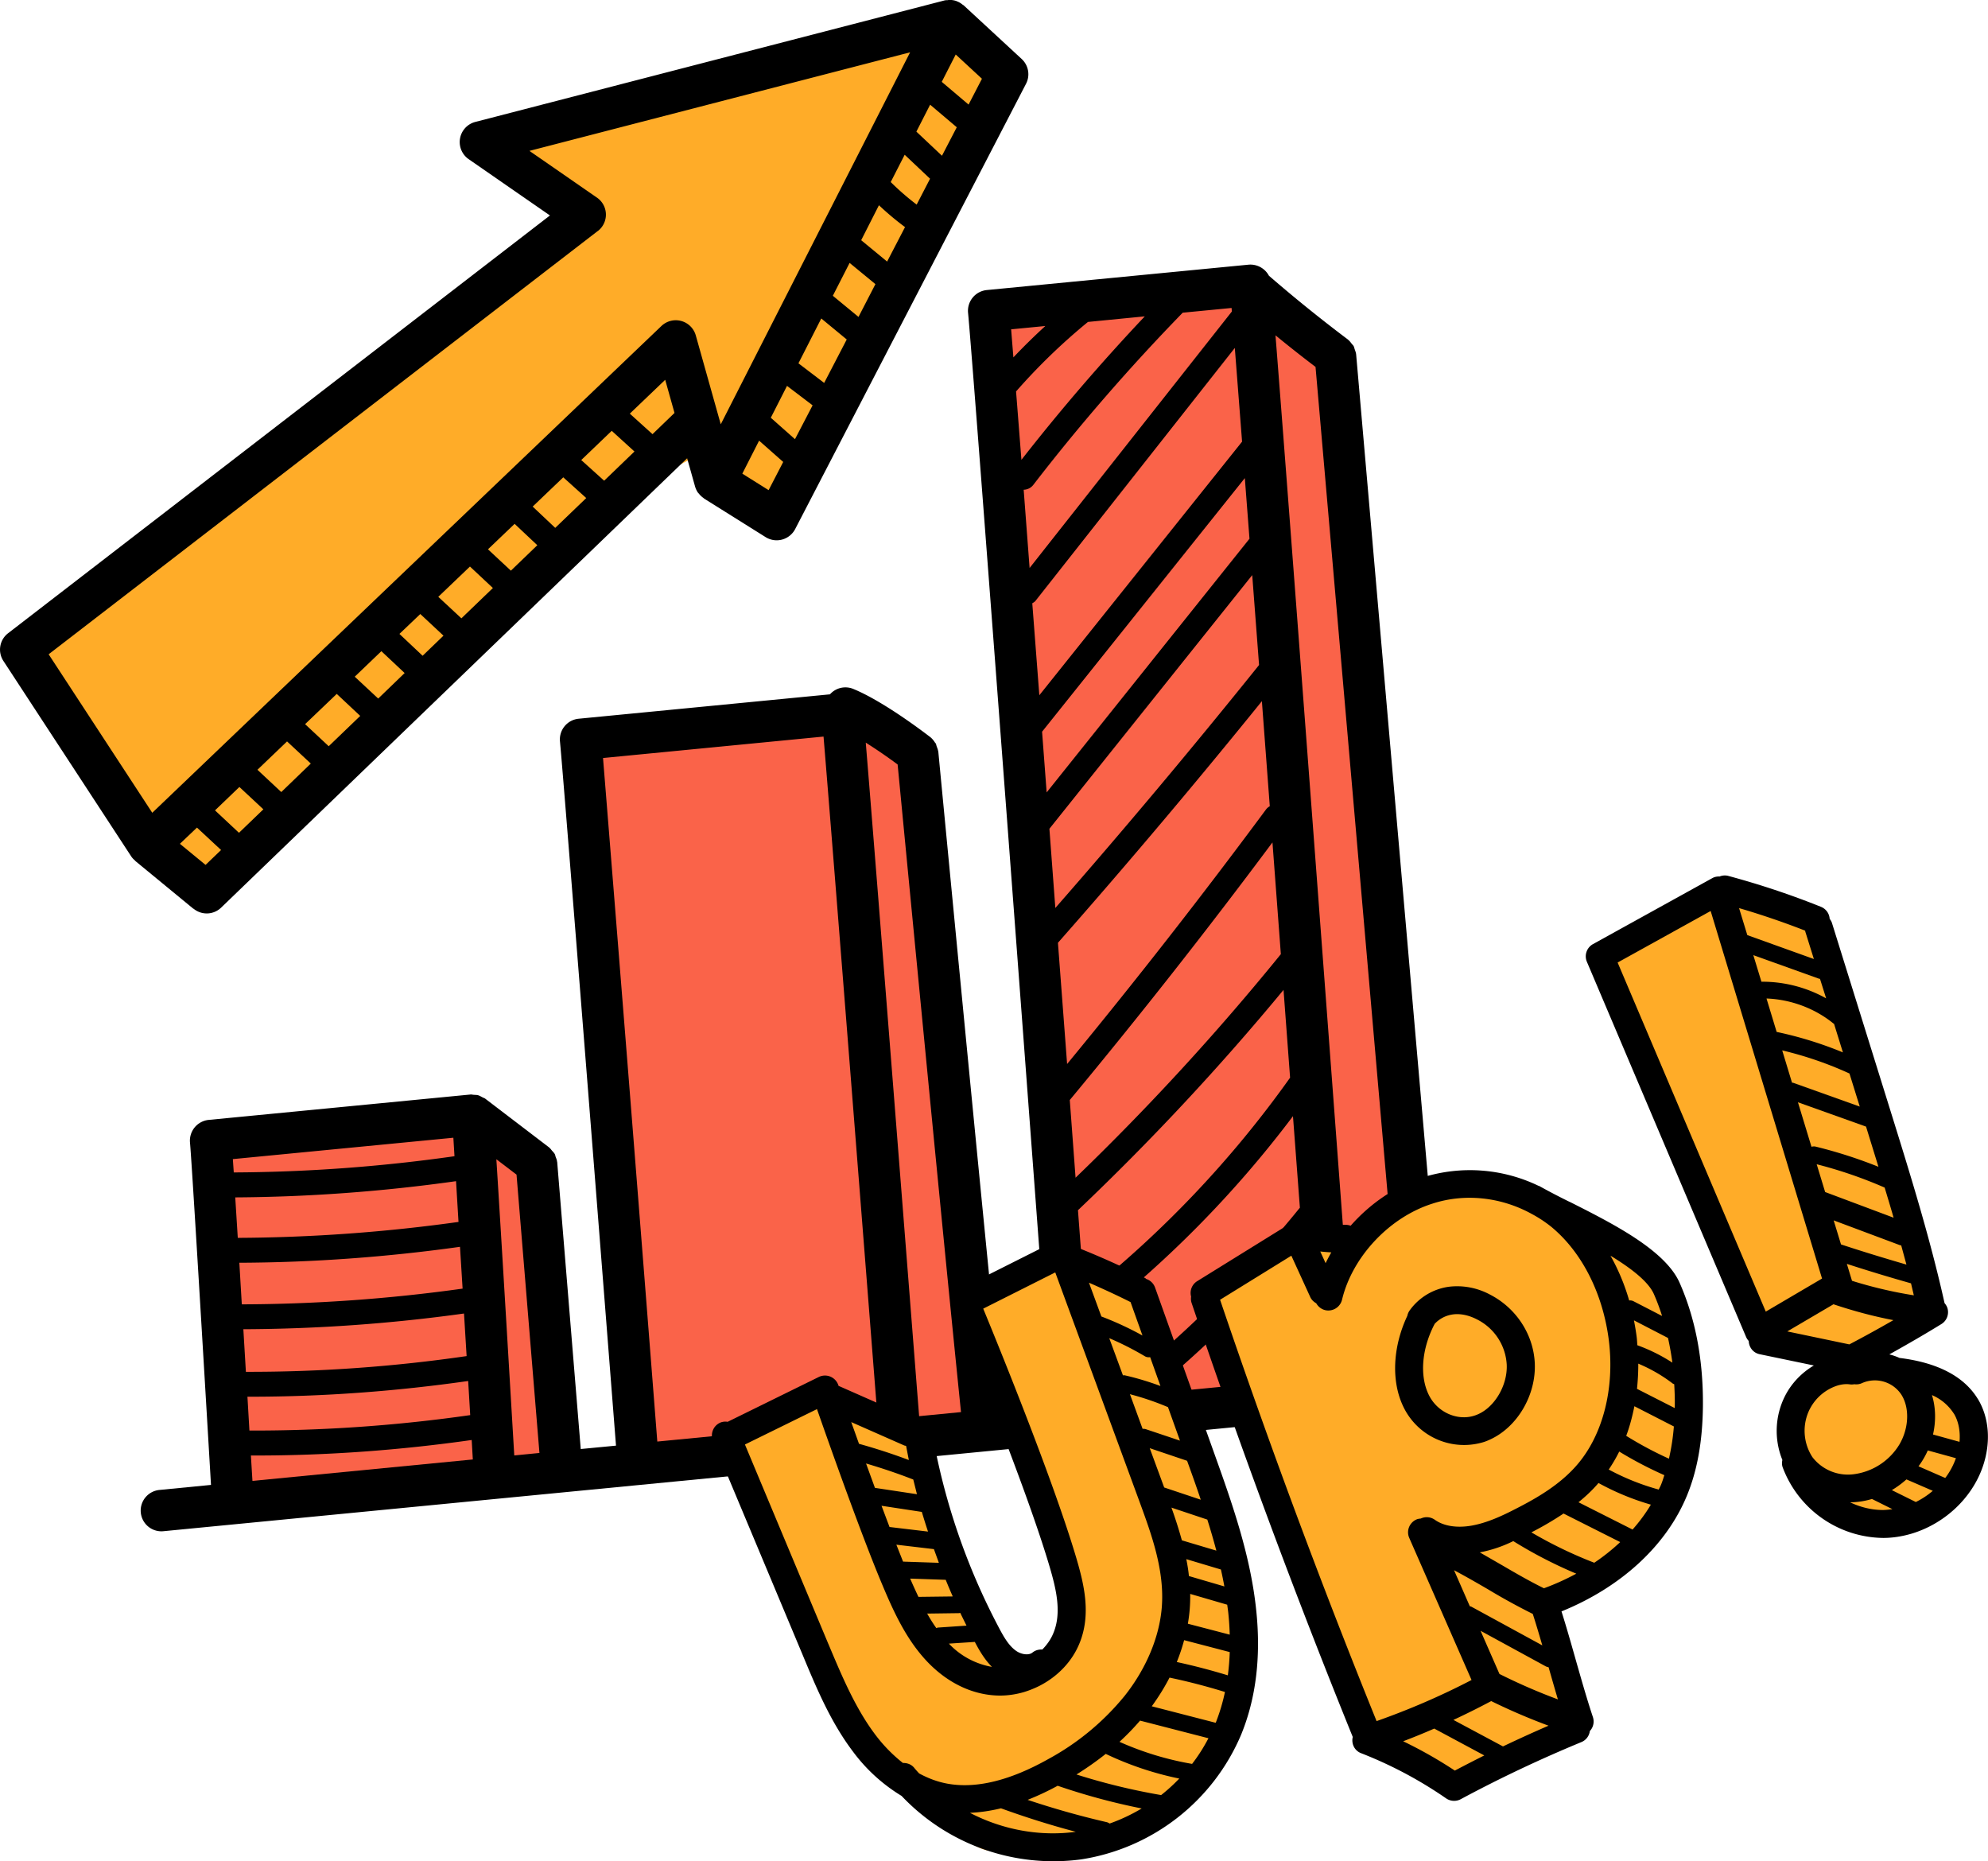
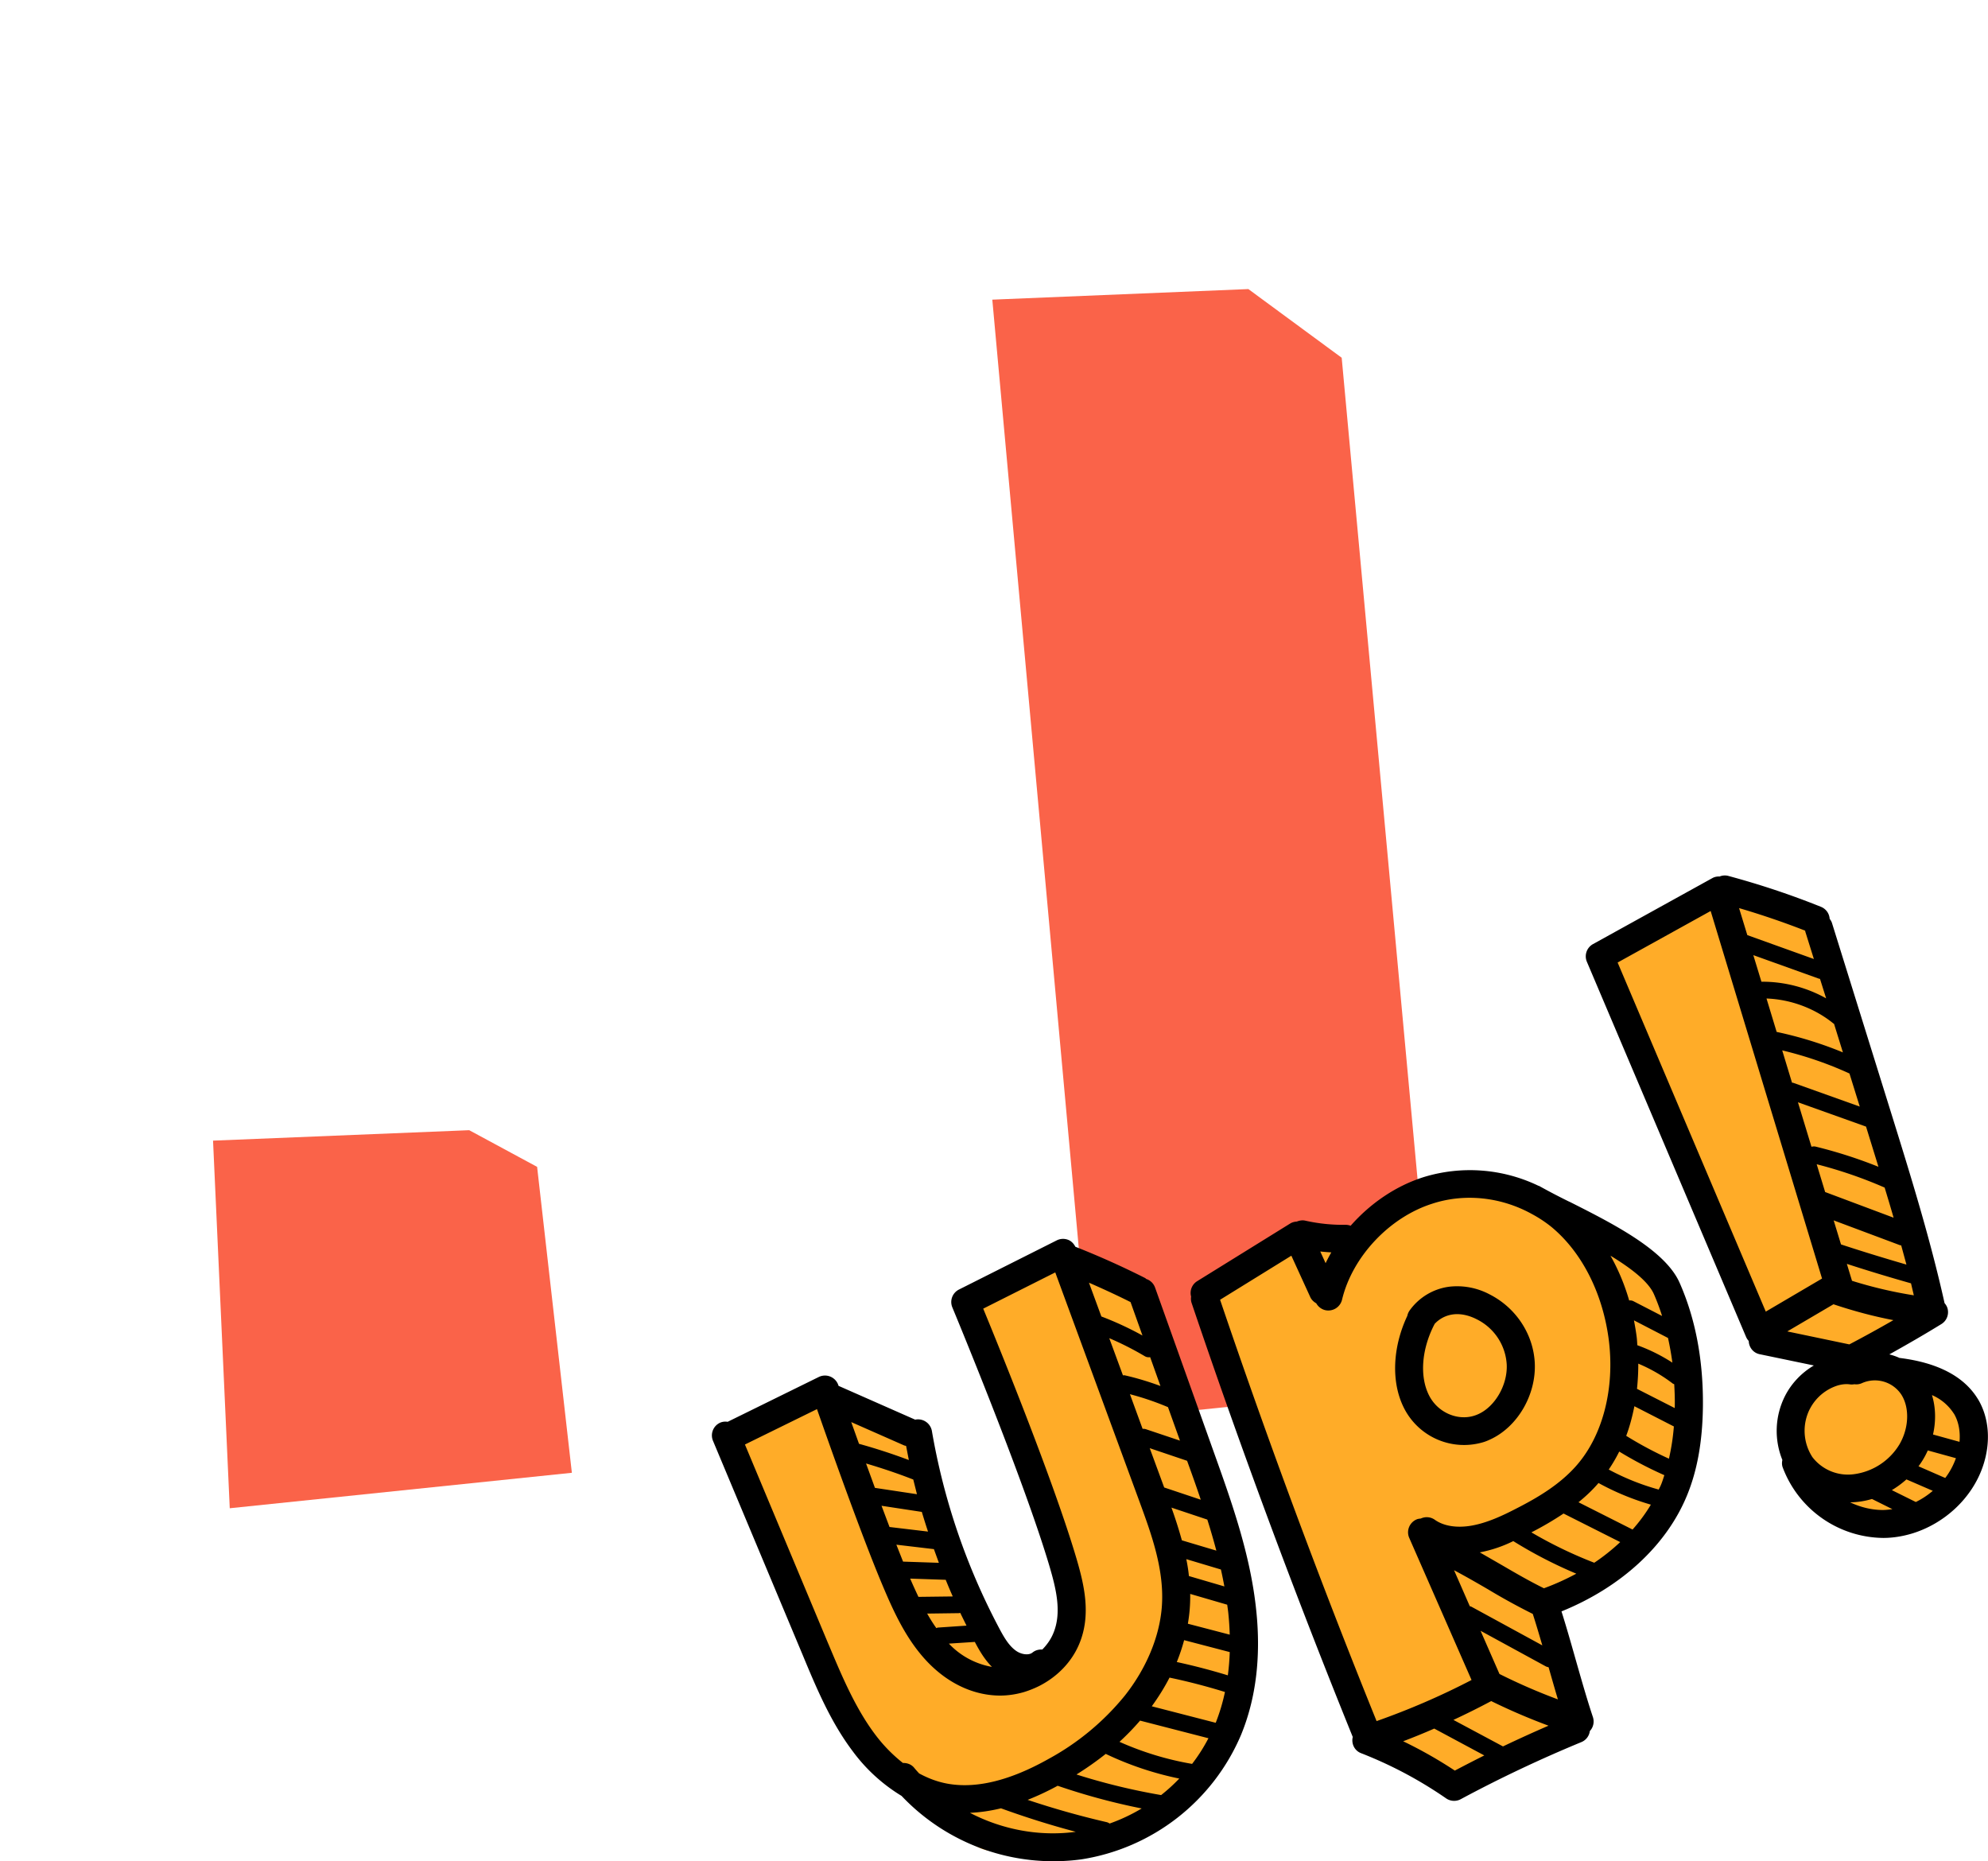
<svg xmlns="http://www.w3.org/2000/svg" width="282" height="264" fill="none">
-   <path d="m3.67 91.34 78.67-62.23-13.13-9.12 65.93-17.16 8.3 7.53-32.35 62.36-10.1-9.2-14.77 7.77-57.8 55.42L3.68 91.35Z" fill="#FFAC28" />
-   <path d="m32.59 213.92-2.37-52.14 36.34-1.48 9.63 5.2 4.93 43.39-48.53 5.03ZM90.45 206.33l-8.1-102.72 36.33-1.48 9.63 5.2 10.67 93.97-48.53 5.03ZM155.26 201.51 140.76 42.5 177.08 41l13.24 9.74 13.46 145.74-48.53 5.02Z" fill="#FA6349" />
-   <path d="m209.41 193.18-4.54.44-12.5-143.37-.01-.07c-.03-.2-.11-.4-.18-.6-.06-.17-.09-.34-.17-.5-.07-.12-.19-.22-.28-.34-.14-.18-.28-.37-.46-.52l-.06-.06A210.8 210.8 0 0 1 180 39.11a2.98 2.98 0 0 0-2.89-1.57l-37.14 3.6a2.96 2.96 0 0 0-2.65 3.22c.79 8.04 10.64 140 11.74 154.68l-6.86.67c-2.78-27.06-9.04-92.44-9.1-93.12l-.02-.03c-.03-.25-.13-.48-.22-.72-.04-.13-.06-.27-.12-.39-.02-.04-.07-.07-.1-.11-.18-.3-.4-.56-.66-.78-.27-.2-6.43-5-10.95-6.85a2.93 2.93 0 0 0-3.3.77l-35.65 3.46a2.95 2.95 0 0 0-2.65 3.2c.55 5.58 6.69 83.83 7.95 99.9l-5 .48-3.34-40.69-.02-.07c-.02-.23-.11-.45-.2-.67-.04-.13-.06-.28-.13-.41-.1-.18-.26-.33-.4-.49-.11-.13-.2-.27-.33-.38l-.07-.07-9.07-6.92c-.13-.09-.28-.12-.41-.2-.2-.1-.38-.22-.6-.28-.18-.05-.38-.04-.58-.06-.16 0-.32-.06-.5-.04l-37.13 3.6a2.96 2.96 0 0 0-2.65 3.21c.23 2.31 1.96 31.3 2.98 48.56l-7.26.71a2.94 2.94 0 1 0 .58 5.85l186.74-18.14a2.94 2.94 0 0 0 2.65-3.21 2.97 2.97 0 0 0-3.22-2.64ZM199 194.19l-6.94.67c-1.06-14.3-8.8-117.85-11.13-147.3 1.88 1.54 3.77 3.03 5.68 4.48L199 194.19ZM154.34 45.66l8.05-.79a288.5 288.5 0 0 0-17.5 20.35l-.76-9.7a85.88 85.88 0 0 1 10.2-9.86Zm-7.9 39.9c.17-.1.34-.2.47-.37l28.25-35.84 1.03 13.29-28.76 35.97-1-13.05Zm1.38 18.22 28.76-35.97.66 8.6-28.77 35.98-.65-8.6Zm32.3 10.57c-.22.12-.4.28-.55.48a881 881 0 0 1-28.2 36.08l-1.3-17.19A1064.1 1064.1 0 0 0 179 99.45l1.12 14.9Zm-28.37 41.67a883.65 883.65 0 0 0 28.75-36.54l1.19 15.85a352.53 352.53 0 0 1-29.12 31.71l-.82-11.02Zm-2.9-38.46 28.78-35.99.97 12.75a1057.96 1057.96 0 0 1-28.9 34.46l-.84-11.22Zm4.07 54.08a356.28 356.28 0 0 0 29.15-31.24l.93 12.45a150.8 150.8 0 0 1-29.19 30.78l-.9-12Zm32.46 12.92a75.24 75.24 0 0 1-11.13 10.96c-.37.3-.58.7-.64 1.14l-10.54 1.02a170.06 170.06 0 0 0 21.7-21.37l.6 8.25Zm.37 4.99.44 5.88-7.2.7a79.05 79.05 0 0 0 6.76-6.58Zm-11-145.38-28.7 36.39-.84-11.1a1.76 1.76 0 0 0 1.36-.68c6.56-8.51 13.7-16.72 21.2-24.43l6.93-.67.04.49Zm-26.47 2.07a89.68 89.68 0 0 0-4.53 4.45l-.32-3.98 4.84-.47Zm5.85 141.63a154.3 154.3 0 0 0 29.28-29.56l.98 12.98a166.07 166.07 0 0 1-26.78 26.33c-.23.17-.38.4-.5.64l-2.19.21-.79-10.6Zm-17.81 12.41-5.94.58c-1.16-14.72-6.1-77.8-7.57-95.53a73.63 73.63 0 0 1 4.52 3.1c.89 9.2 6.42 66.82 8.99 91.85Zm-50.77-92.77 31.27-3.04c1.3 15.55 6.54 82.33 7.69 96.96l-31.27 3.03a36580.9 36580.9 0 0 0-7.7-96.95Zm-19.93 75.26A230.9 230.9 0 0 1 34.3 185l-.35-5.9c10.45-.04 20.96-.81 31.3-2.26l.37 5.93Zm-31.1 5.76a234.2 234.2 0 0 0 31.3-2.23l.37 6.04a214.4 214.4 0 0 1-31.31 2.23l-.36-6.04Zm30.52-15.22a234.18 234.18 0 0 1-31.31 2.26l-.36-5.74c10.45-.06 20.95-.84 31.32-2.3l.35 5.78ZM35.1 198.1h.4c10.32 0 20.7-.77 30.91-2.23l.29 4.84a217.06 217.06 0 0 1-31.32 2.19l-.28-4.8Zm35.31-33.68 2.86 2.18 3.25 39.48-3.57.35c-.49-8.22-1.82-30.67-2.54-42Zm-6.1-3.05.16 2.62a229.33 229.33 0 0 1-31.31 2.3l-.13-1.89 31.27-3.03Zm-28.72 45.07h.68c10.23 0 20.51-.76 30.64-2.2l.16 2.76-31.26 3.04-.22-3.6Zm-8.14-77.56a2.94 2.94 0 0 0 3.92-.15L97.47 65l1.13 4.02c.09.3.23.6.4.85l.14.15c.18.23.38.42.62.59l.11.1 8.73 5.47a2.96 2.96 0 0 0 4.19-1.13l32.76-63.18c.6-1.17.35-2.6-.62-3.5L136.7.76c-.04-.04-.09-.05-.13-.08-.24-.2-.5-.37-.8-.48l-.1-.05a2.92 2.92 0 0 0-1.02-.16c-.08 0-.15.02-.22.03-.16.01-.32 0-.48.05L67.4 17.3a2.95 2.95 0 0 0-.94 5.26l11.55 8L1.14 89.82a2.93 2.93 0 0 0-.66 3.92l18.13 27.72c.15.23.34.42.55.6l.04.06 8.23 6.77Zm1.72-6.2-3.65-3 2.42-2.3 3.42 3.18-2.2 2.11ZM86.77 61.1 90 64.04l-4.3 4.14-3.25-2.93 4.32-4.14ZM79.9 67.7l3.26 2.94-4.4 4.23-3.2-3.02 4.34-4.15Zm-6.9 6.6 3.22 3.03-3.75 3.61-3.25-3.03 3.78-3.61Zm-6.34 6.05 3.26 3.05-4.47 4.3-3.28-3.05 4.5-4.3Zm-7.04 6.74 3.29 3.07-2.96 2.85-3.29-3.1 2.96-2.82Zm-5.52 5.27 3.3 3.1-3.75 3.62-3.33-3.1 3.78-3.62Zm-6.33 6.06 3.33 3.12-4.47 4.3-3.35-3.13 4.49-4.29Zm-7.05 6.74 3.37 3.14-4.19 4.04-3.38-3.16 4.2-4.02Zm-6.76 6.46 3.4 3.17-3.46 3.33-3.4-3.18 3.46-3.32Zm58.6-50.04-3.22-2.91 5.02-4.8 1.32 4.7-3.12 3.01Zm16.47 7.94-3.73-2.34 2.38-4.68 3.42 3.02-2.07 4Zm19.3-47.57 3.6 3.4-1.9 3.67a36.74 36.74 0 0 1-3.68-3.2l1.98-3.87Zm3.61-7.1 3.78 3.2-2.1 4.04-3.63-3.42 1.95-3.82Zm-7.26 14.26c1.17 1.1 2.4 2.14 3.7 3.1l-2.54 4.89-3.68-3.03 2.52-4.96Zm-4.16 8.18 3.66 3.01-2.4 4.65-3.64-3 2.38-4.66Zm-4.02 7.88 3.61 2.98-3.2 6.16-3.65-2.78 3.24-6.36Zm-4.86 9.56 3.63 2.76-2.5 4.8-3.43-3.04 2.3-4.52Zm25.75-39.9-3.8-3.22 1.98-3.88 3.72 3.44-1.9 3.67ZM84.8 32.77a2.93 2.93 0 0 0-.12-4.74l-9.58-6.63 54-13.98-26.86 52.76-3.54-12.6a2.95 2.95 0 0 0-4.88-1.34L21.6 115.28 6.9 92.8 84.8 32.76Z" fill="#000" />
+   <path d="m32.59 213.92-2.37-52.14 36.34-1.48 9.63 5.2 4.93 43.39-48.53 5.03ZM90.45 206.33ZM155.26 201.51 140.76 42.5 177.08 41l13.24 9.74 13.46 145.74-48.53 5.02Z" fill="#FA6349" />
  <path d="m137.8 184.02 13.9-4.88 10.94 4.76L177 234.62s-5.53 21.6-11.07 22.83c-5.54 1.22-21.93 7.13-27.06 4.6-5.13-2.54-14.5-11.86-14.5-11.86l-20.15-45.64 11.6-6.68 14.84 5.15 5.26 17.49 5.45 13.75 6.52 1.78 4.49-9.38-9.58-28.9-5.02-13.74ZM170.72 183.38l14.99-7.6s8.49-1.2 8.96-1.43c.47-.23 8.3-6.36 15.14-5.61 6.85.75 20.48 7.54 20.48 7.54s5.87 4.5 6.7 7.29c.84 2.78 4.23 18.88 2.35 23.02-1.88 4.13-6.96 16.44-20.81 20.97l5.11 17.03s-17.66 8.51-18.15 8.66c-.5.15-12.02-7.23-12.02-7.23l-22.75-62.64ZM227.86 135.3l16.22-8.59 14.38 3.78 15.53 55.87-9.45 6.07s11.3 2.47 13.17 5.7c1.86 3.24 2.3 11.34-3.11 14.72-5.42 3.39-17.67 2.52-18.87-1.46-1.19-3.98-.86-13.6 3.36-16.25 4.21-2.65-3.43-4.66-3.43-4.66l-8.27-5.07-19.53-50.12Z" fill="#FFAC28" />
  <path d="M210.23 204.6c.38-.1.76-.25 1.12-.42 3.9-1.77 6.57-6.33 6.36-10.85-.2-4.1-2.66-7.84-6.4-9.74a9.82 9.82 0 0 0-5.75-1.09 8.21 8.21 0 0 0-5.61 3.38c-.16.23-.27.49-.32.75-2.1 4.45-2.31 9.38-.51 13a9.54 9.54 0 0 0 11.11 4.97Zm-6.8-16.66.06-.15a4.3 4.3 0 0 1 2.6-1.36c1.34-.18 2.6.28 3.41.7a7.65 7.65 0 0 1 4.23 6.4c.14 2.86-1.63 5.96-4.03 7.04-2.52 1.17-5.7-.05-7.01-2.7-1.32-2.65-1.04-6.45.73-9.93Zm-39.6-5.36a1.96 1.96 0 0 0-1.24-1.18c-.05-.04-.09-.1-.15-.13a118.3 118.3 0 0 0-9.9-4.44c-.22-.43-.56-.8-1.02-.98a2 2 0 0 0-1.63.08l-13.86 6.97a1.98 1.98 0 0 0-.94 2.53c.1.24 10.1 24.26 13.79 36.75.94 3.2 1.76 6.56.53 9.48-.35.85-.89 1.62-1.56 2.3-.5-.03-1 .1-1.41.44-.5.4-1.55.28-2.31-.26-1.02-.71-1.74-1.96-2.44-3.29a93.28 93.28 0 0 1-9.5-27.89 2 2 0 0 0-2.3-1.62l-.06.02-10.88-4.8a2 2 0 0 0-2.8-1.26l-12.93 6.36a1.92 1.92 0 0 0-1.01.1 1.98 1.98 0 0 0-1.07 2.6l12.7 30.32c1.94 4.67 3.96 9.5 7.07 13.64a24.2 24.2 0 0 0 6.98 6.4 29.65 29.65 0 0 0 25.5 9 29.57 29.57 0 0 0 22.66-17.67c2.1-5.11 2.83-11 2.16-17.53-.8-7.94-3.48-15.44-6.08-22.7l-8.3-23.25Zm8.62 61.77-9.07-2.34c.95-1.31 1.8-2.67 2.52-4.07a87.3 87.3 0 0 1 7.86 2.04 26.77 26.77 0 0 1-1.31 4.37Zm-12.18-46.61a39.4 39.4 0 0 1 5.41 1.84l1.7 4.75-4.8-1.61a1.19 1.19 0 0 0-.5-.06l-1.8-4.92Zm4.34-1.16c-1.63-.6-3.3-1.11-5-1.5-.1-.03-.21-.02-.32-.01l-1.94-5.27a42.9 42.9 0 0 1 5.03 2.55c.24.15.51.18.77.14l1.46 4.09Zm1.56 17.25 5.09 1.7a97.3 97.3 0 0 1 1.28 4.4l-4.89-1.46a64 64 0 0 0-1.48-4.64Zm-1.03-2.86-2.05-5.57 5.3 1.79c.66 1.82 1.32 3.66 1.94 5.52l-5.2-1.74Zm-3.08-21.55a45.2 45.2 0 0 0-5.83-2.7l-1.76-4.79c1.99.87 3.97 1.78 5.9 2.75l1.69 4.74Zm4.87 46.31a26.6 26.6 0 0 0 1.04-3.1l6.47 1.69a33.52 33.52 0 0 1-.27 3.3 89.18 89.18 0 0 0-7.24-1.89Zm7.32-6.8c.1.99.16 1.96.19 2.92l-5.94-1.55a22.34 22.34 0 0 0 .33-4.23l5.25 1.53c.06.44.13.88.17 1.32Zm-5.6-5.4c-.08-.8-.21-1.6-.37-2.39l4.91 1.47c.18.8.34 1.6.49 2.4l-5.02-1.47Zm-43.6-9.96 5.71.87c.28.93.57 1.86.88 2.79l-5.46-.65-1.13-3Zm5.02-1.64-5.96-.9-1.26-3.46c2.27.67 4.51 1.42 6.7 2.28l.52 2.08Zm2.41 7.8.7 1.93-5.08-.17-.95-2.4 5.33.63Zm1.67 4.34c.32.79.65 1.58 1 2.36l-4.87.06c-.4-.86-.8-1.72-1.17-2.59l5.04.17Zm1.83 4.73c.08 0 .15-.02.23-.04l.89 1.81-3.98.27c-.11 0-.2.04-.3.08-.47-.66-.9-1.35-1.3-2.06l4.46-.06Zm2.3 4.08c.65 1.24 1.39 2.5 2.43 3.54a11 11 0 0 1-6.11-3.3l3.67-.24Zm-10-27.86c.09.03.17.03.25.06l.39 2a84.04 84.04 0 0 0-7.07-2.3l-1.1-3.08 7.53 3.32Zm-10.78 28.14-11.83-28.28 10.22-5.02c1.77 5.07 6.33 17.95 9.26 24.9 1.47 3.5 3.13 7.19 5.74 10.21 3.05 3.54 6.94 5.5 10.95 5.52 1.13 0 2.29-.17 3.42-.5.74-.23 1.47-.52 2.17-.87 2.6-1.33 4.6-3.43 5.65-5.93 1.74-4.12.71-8.42-.38-12.13-3.21-10.88-10.85-29.68-13.23-35.45l10.22-5.14 11.97 32.57c1.66 4.54 3.56 9.69 3.14 14.93-.34 4.23-2.21 8.7-5.27 12.56a36.27 36.27 0 0 1-10.8 8.95c-5.33 3-10.05 4.19-14.06 3.55-1.58-.25-3-.8-4.29-1.5-.23-.25-.46-.5-.68-.77-.4-.51-1.01-.73-1.62-.71a21.76 21.76 0 0 1-3.98-4.1c-2.81-3.75-4.73-8.35-6.6-12.8Zm47.2 21.44a89.85 89.85 0 0 1-12-2.92 43.8 43.8 0 0 0 4.15-2.92 45.31 45.31 0 0 0 10.43 3.5c-.8.84-1.66 1.62-2.57 2.34Zm-7.3 4.04c-.12-.09-.27-.16-.43-.2-3.77-.87-7.52-1.93-11.2-3.16a38.8 38.8 0 0 0 4.26-2 92.23 92.23 0 0 0 11.92 3.22 25.35 25.35 0 0 1-4.55 2.14Zm-19.83-1.52c1.42-.06 2.9-.27 4.42-.64 3.47 1.26 7.02 2.38 10.61 3.33-5.15.7-10.45-.31-15.03-2.7Zm31.53-6.94c-3.56-.61-7-1.66-10.3-3.13a35.75 35.75 0 0 0 2.92-3.01l9.7 2.5a24.57 24.57 0 0 1-2.32 3.64Zm53.5-79.74a93.19 93.19 0 0 1-4.27-2.23c-.05-.02-.1-.02-.15-.05a22.4 22.4 0 0 0-16.16-1.23c-4 1.25-7.63 3.74-10.43 6.92a2 2 0 0 0-.7-.13c-1.93.03-3.88-.17-5.78-.6-.4-.08-.8 0-1.16.14-.33.02-.65.1-.94.28l-13.2 8.18a1.96 1.96 0 0 0-.85 2.18c-.04.3-.03.6.07.9 7 20.73 14.7 41.43 22.86 61.56-.23.94.24 1.94 1.18 2.3a58.63 58.63 0 0 1 12.05 6.4 2 2 0 0 0 2.08.13c5.54-2.98 11.3-5.7 17.14-8.11a1.96 1.96 0 0 0 1.18-1.56c.5-.53.66-1.28.44-1.97-.85-2.54-1.67-5.44-2.47-8.24-.64-2.26-1.3-4.58-1.99-6.76 8.4-3.41 14.84-9.28 17.78-16.39 1.48-3.57 2.22-7.71 2.28-12.66.07-6.53-1.04-12.44-3.31-17.57-2.07-4.67-9.6-8.45-15.65-11.5Zm14.14 36.45a52.51 52.51 0 0 1-6.06-3.24c.5-1.33.87-2.75 1.16-4.2l5.6 2.87a31.27 31.27 0 0 1-.7 4.57Zm-1.45 4.38a34.02 34.02 0 0 1-7.09-2.84c.55-.81 1.05-1.66 1.49-2.55a54.97 54.97 0 0 0 6.4 3.35c-.16.48-.3.97-.5 1.42-.08.2-.2.4-.3.62Zm-3.71 5.67-7.67-3.87c1-.81 1.96-1.7 2.84-2.73a36.42 36.42 0 0 0 7.43 3.07 23.74 23.74 0 0 1-2.6 3.53Zm-5.43 4.71a61.01 61.01 0 0 1-8.92-4.31 45.25 45.25 0 0 0 4.56-2.67l8.04 4.05a29.23 29.23 0 0 1-3.68 2.93ZM213.2 247.7l-7.03-3.76a109 109 0 0 0 5.36-2.67 86.94 86.94 0 0 0 8.13 3.49c-2.17.94-4.32 1.92-6.46 2.94Zm-.5-10.28-2.68-6.12 9.24 5.04c.13.07.27.1.41.13.43 1.51.87 3.05 1.32 4.56a83.37 83.37 0 0 1-8.28-3.6Zm4.73-8.5c.46 1.42.9 2.92 1.35 4.45l-10.05-5.48c-.07-.04-.16-.05-.24-.08l-2.23-5.1c1.6.85 3.22 1.78 4.8 2.7a90.92 90.92 0 0 0 6.37 3.5Zm1.58-3.65c-1.98-.97-3.99-2.13-5.94-3.27l-3.16-1.82a18.43 18.43 0 0 0 4.75-1.6 63.38 63.38 0 0 0 8.94 4.62 35.33 35.33 0 0 1-4.59 2.07Zm13.2-28.29c.12-1.17.19-2.36.18-3.57 1.75.73 3.4 1.68 4.9 2.83.07.05.14.05.2.09.06 1.02.1 2.06.08 3.12l-.01.26-5.36-2.73Zm.05-6.18c-.03-.35-.04-.7-.08-1.05-.1-.84-.25-1.67-.4-2.48l4.83 2.5c.25 1.14.46 2.3.62 3.5a24.3 24.3 0 0 0-4.97-2.47Zm2.34-7.27c.44 1 .83 2.05 1.17 3.12l-4.07-2.1c-.2-.1-.4-.12-.6-.1a29.8 29.8 0 0 0-2.65-6.35c2.88 1.75 5.35 3.64 6.15 5.43Zm-46.56-4.37-.76-1.66c.52.06 1.05.1 1.57.13-.29.5-.56 1-.81 1.53Zm-2.18 4.8c.18.4.5.69.85.89.26.46.7.83 1.26.97a2 2 0 0 0 2.4-1.48c1.46-6.1 6.74-11.71 12.84-13.63 4.62-1.5 9.69-.9 13.93 1.39l.2.11a18 18 0 0 1 2.72 1.8c4.38 3.62 7.35 9.53 8.17 16.21.81 6.75-.87 13.3-4.5 17.52-2.42 2.82-5.7 4.72-8.6 6.2-2 1.04-4.17 2.05-6.36 2.44-2.1.37-3.98.08-5.26-.84a1.97 1.97 0 0 0-1.97-.16c-.2.02-.41.04-.61.13-1 .44-1.47 1.6-1.03 2.61l8.84 20.16c-4.38 2.28-8.9 4.22-13.47 5.83a1107.68 1107.68 0 0 1-22.2-59.76l10.11-6.25 2.68 5.86Zm13.18 63.01c1.48-.56 2.95-1.16 4.41-1.8l7.1 3.81c-1.4.7-2.8 1.42-4.18 2.15a62.27 62.27 0 0 0-7.33-4.16Zm81.53-48.53c-1.94-3.2-5.68-5.17-11.12-5.84-.47-.21-.95-.38-1.45-.5 2.5-1.39 4.98-2.82 7.4-4.31.72-.45 1.07-1.3.88-2.13-.07-.32-.24-.6-.44-.83-2.03-9.12-4.82-18.11-7.53-26.82l-8.43-27.06c-.07-.24-.2-.45-.34-.63a1.97 1.97 0 0 0-1.23-1.7c-4.3-1.73-8.73-3.2-13.2-4.4a1.95 1.95 0 0 0-1.19.1c-.36-.02-.71.05-1.03.23l-16.93 9.36a1.98 1.98 0 0 0-.86 2.5l22.6 53.25c.09.2.22.38.36.54.03.89.63 1.68 1.54 1.87l7.7 1.6c-1.7 1-3.17 2.5-4.1 4.34a10.97 10.97 0 0 0-.37 9.06c-.07.34-.08.69.04 1.03a15.41 15.41 0 0 0 14.27 10.03c1.36 0 2.7-.22 4-.6 4.63-1.38 8.6-5 10.15-9.6 1.14-3.38.88-6.85-.72-9.5Zm-3.41 2.05c.66 1.1.93 2.51.8 4.01l-3.76-1.04c.43-1.9.39-3.84-.15-5.59a6.95 6.95 0 0 1 3.1 2.62Zm-1.22 9.14-3.8-1.66a11.5 11.5 0 0 0 1.32-2.25l3.99 1.1c-.36 1.01-.87 1.96-1.51 2.8Zm-4.19 3.4-3.39-1.68c.74-.44 1.43-.95 2.07-1.52l3.74 1.62c-.74.63-1.55 1.17-2.42 1.59Zm-9.42-22.35-8.8-1.84 6.55-3.85c2.78.93 5.61 1.7 8.5 2.25a179.5 179.5 0 0 1-6.25 3.44Zm-.9-41.41a53.75 53.75 0 0 0-9.41-2.91l-1.44-4.74c3.43.13 6.84 1.38 9.5 3.55l.08.04 1.26 4.06Zm3.27 10.52 1.76 5.7a66.49 66.49 0 0 0-8.9-2.86c-.21-.05-.42-.03-.6.02l-1.92-6.31 9.66 3.45Zm-7 5.34c3.3.84 6.53 1.95 9.64 3.31.43 1.42.86 2.84 1.27 4.27l-9.71-3.64-1.2-3.94Zm-3.26-11.53c-.08-.03-.16-.03-.24-.04l-1.39-4.58c3.28.78 6.48 1.88 9.54 3.28l1.46 4.69-9.38-3.35Zm4.6-12a18.56 18.56 0 0 0-9.18-2.36l-1.15-3.77 9.28 3.33.18.04.87 2.76Zm10.42 35 .23.04.74 2.72c-3.1-.9-6.21-1.85-9.28-2.86l-1.04-3.41 9.35 3.5Zm-6.75 5.06-.73-2.4c3.02.98 6.06 1.9 9.1 2.76l.4 1.7a61.37 61.37 0 0 1-8.77-2.06Zm-5.41-45.64-9.44-3.39-1.17-3.83c3.17.93 6.31 2 9.38 3.2l.01.12 1.22 3.9Zm-27.84.5 13.2-7.31 15.8 52.13-7.98 4.69-21.02-49.52Zm27.28 63.3a6.71 6.71 0 0 1 3.9-3.3c.6-.18 1.2-.25 1.77-.17.22.03.43.02.63-.02.36.05.74 0 1.07-.15a4.5 4.5 0 0 1 5.57 1.58c1.22 1.86 1.12 4.78-.24 7.1a8.9 8.9 0 0 1-6.38 4.22 6.36 6.36 0 0 1-5.96-2.4 6.84 6.84 0 0 1-.36-6.87Zm5.7 13.26a11.08 11.08 0 0 0 3.08-.47h.03l2.89 1.44c-.44.06-.88.11-1.32.12-1.63 0-3.22-.4-4.68-1.09Z" fill="#000" />
</svg>